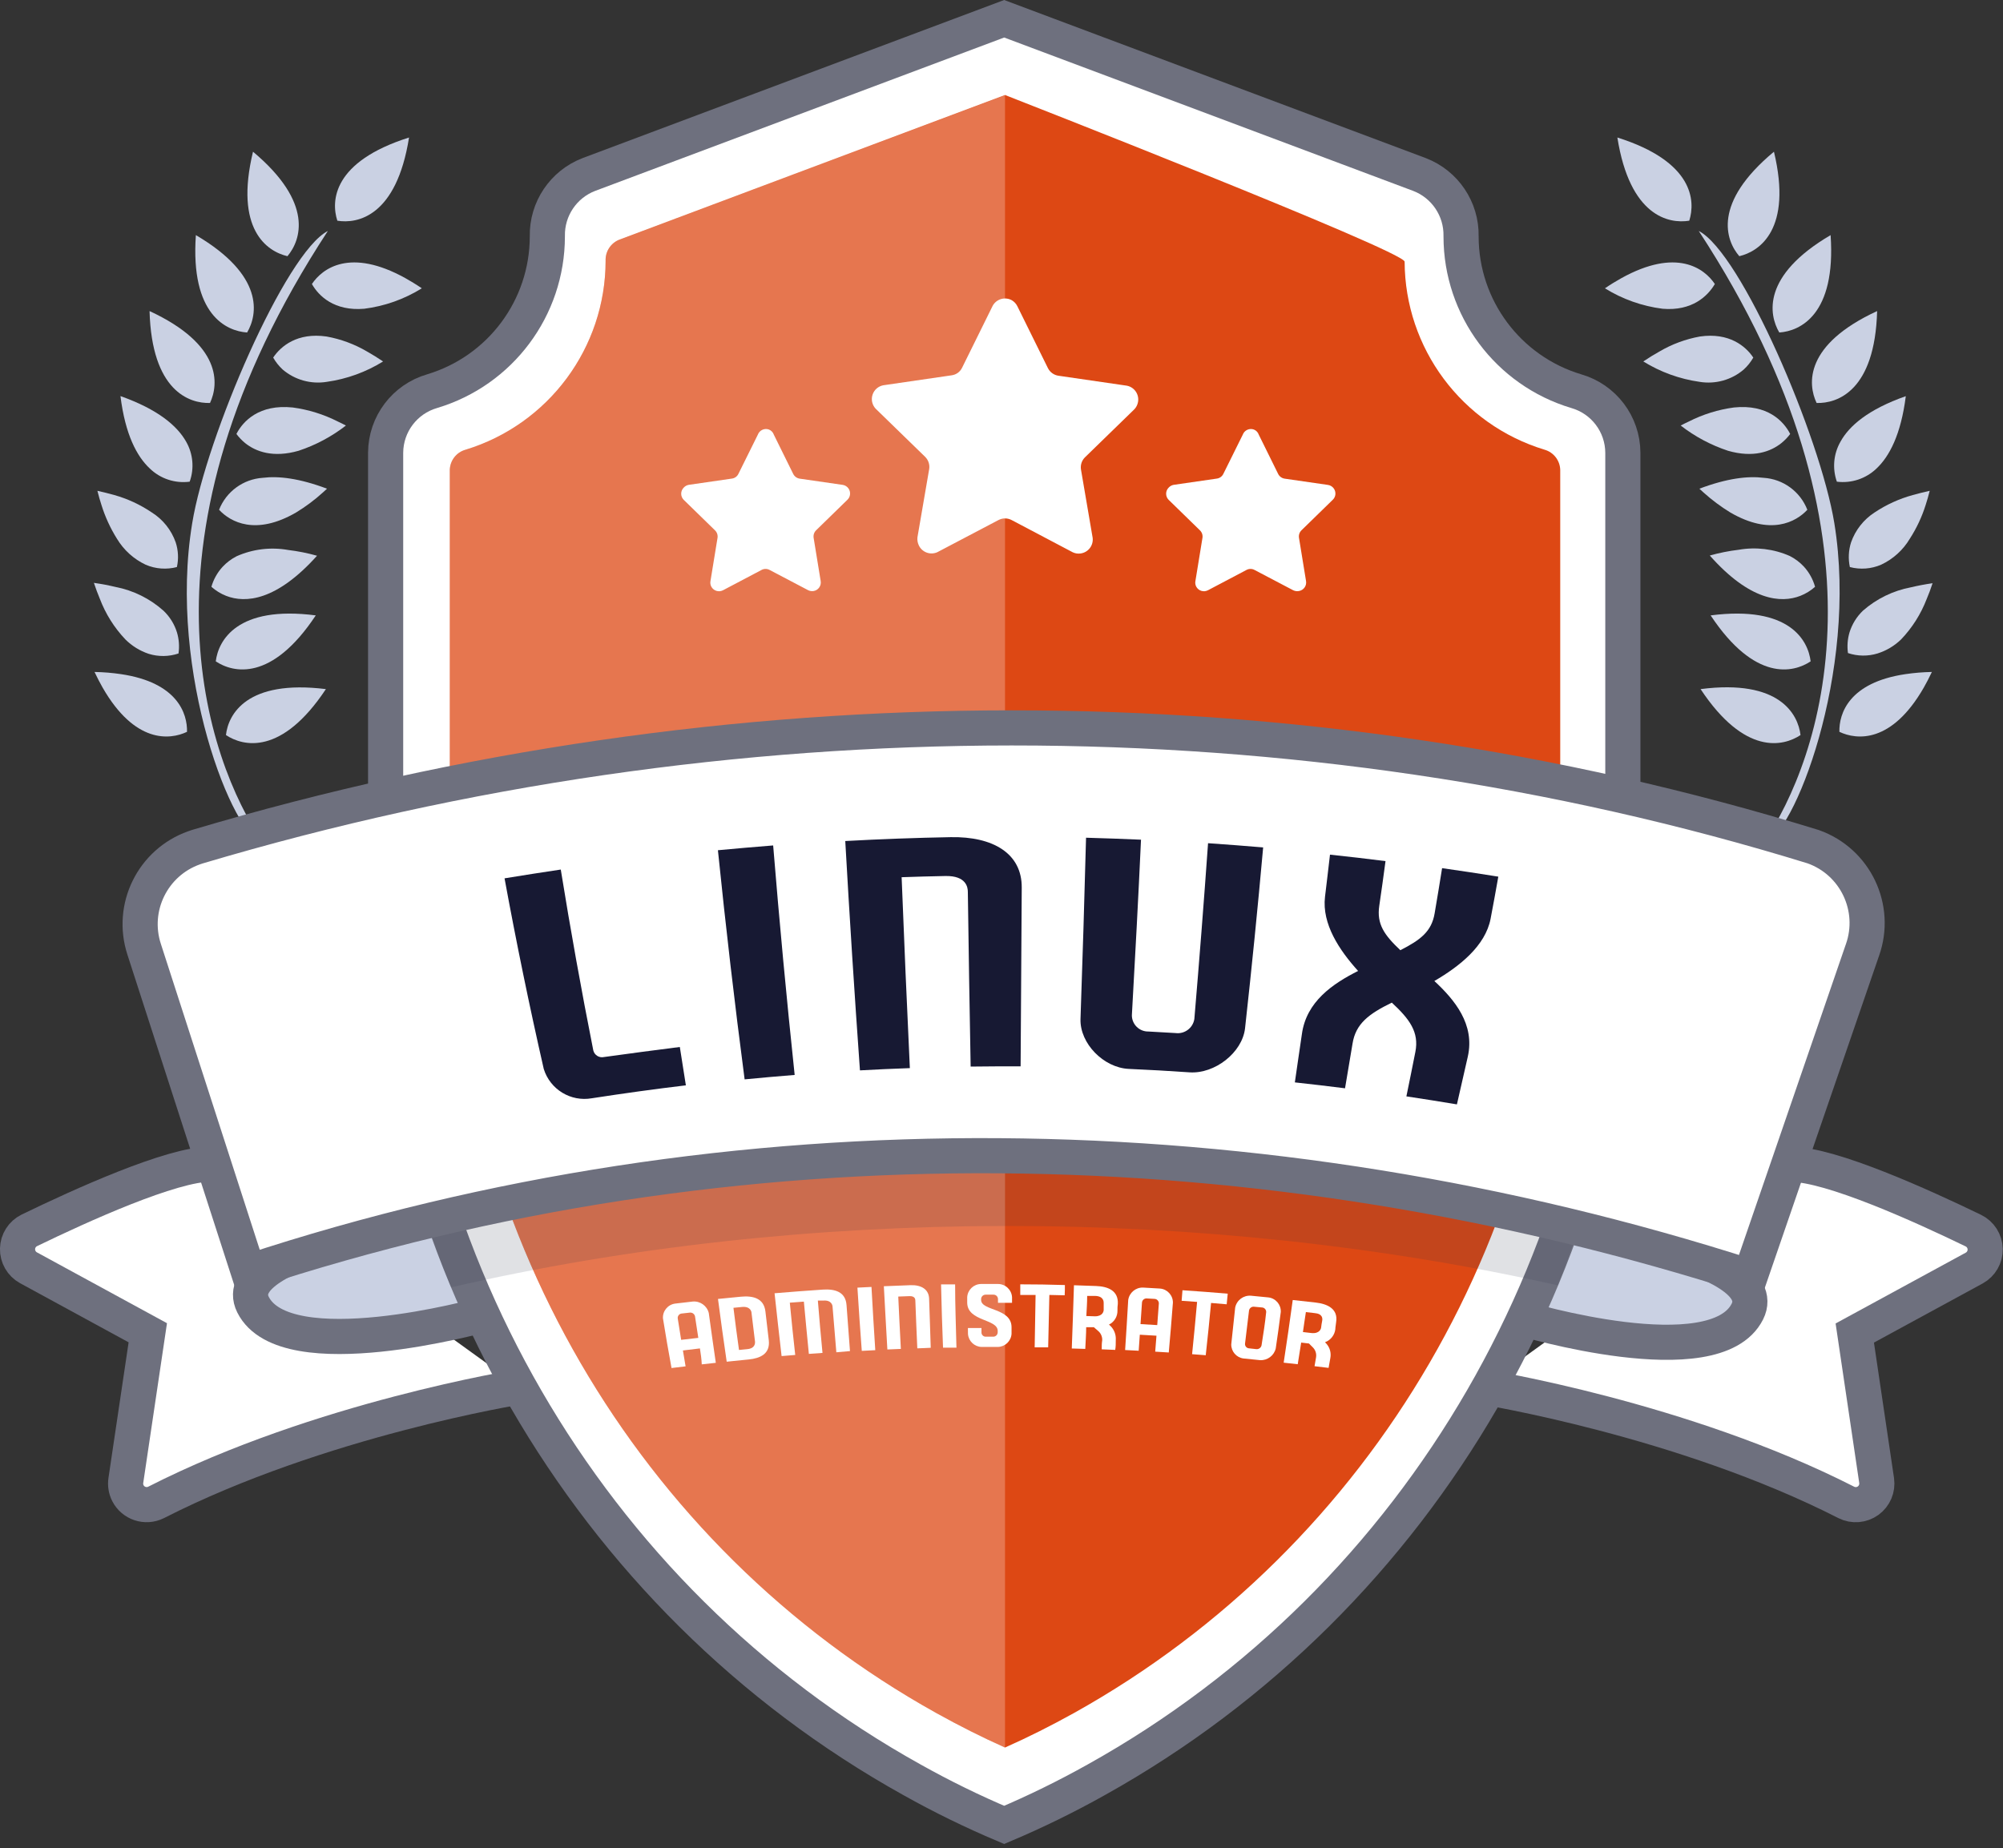
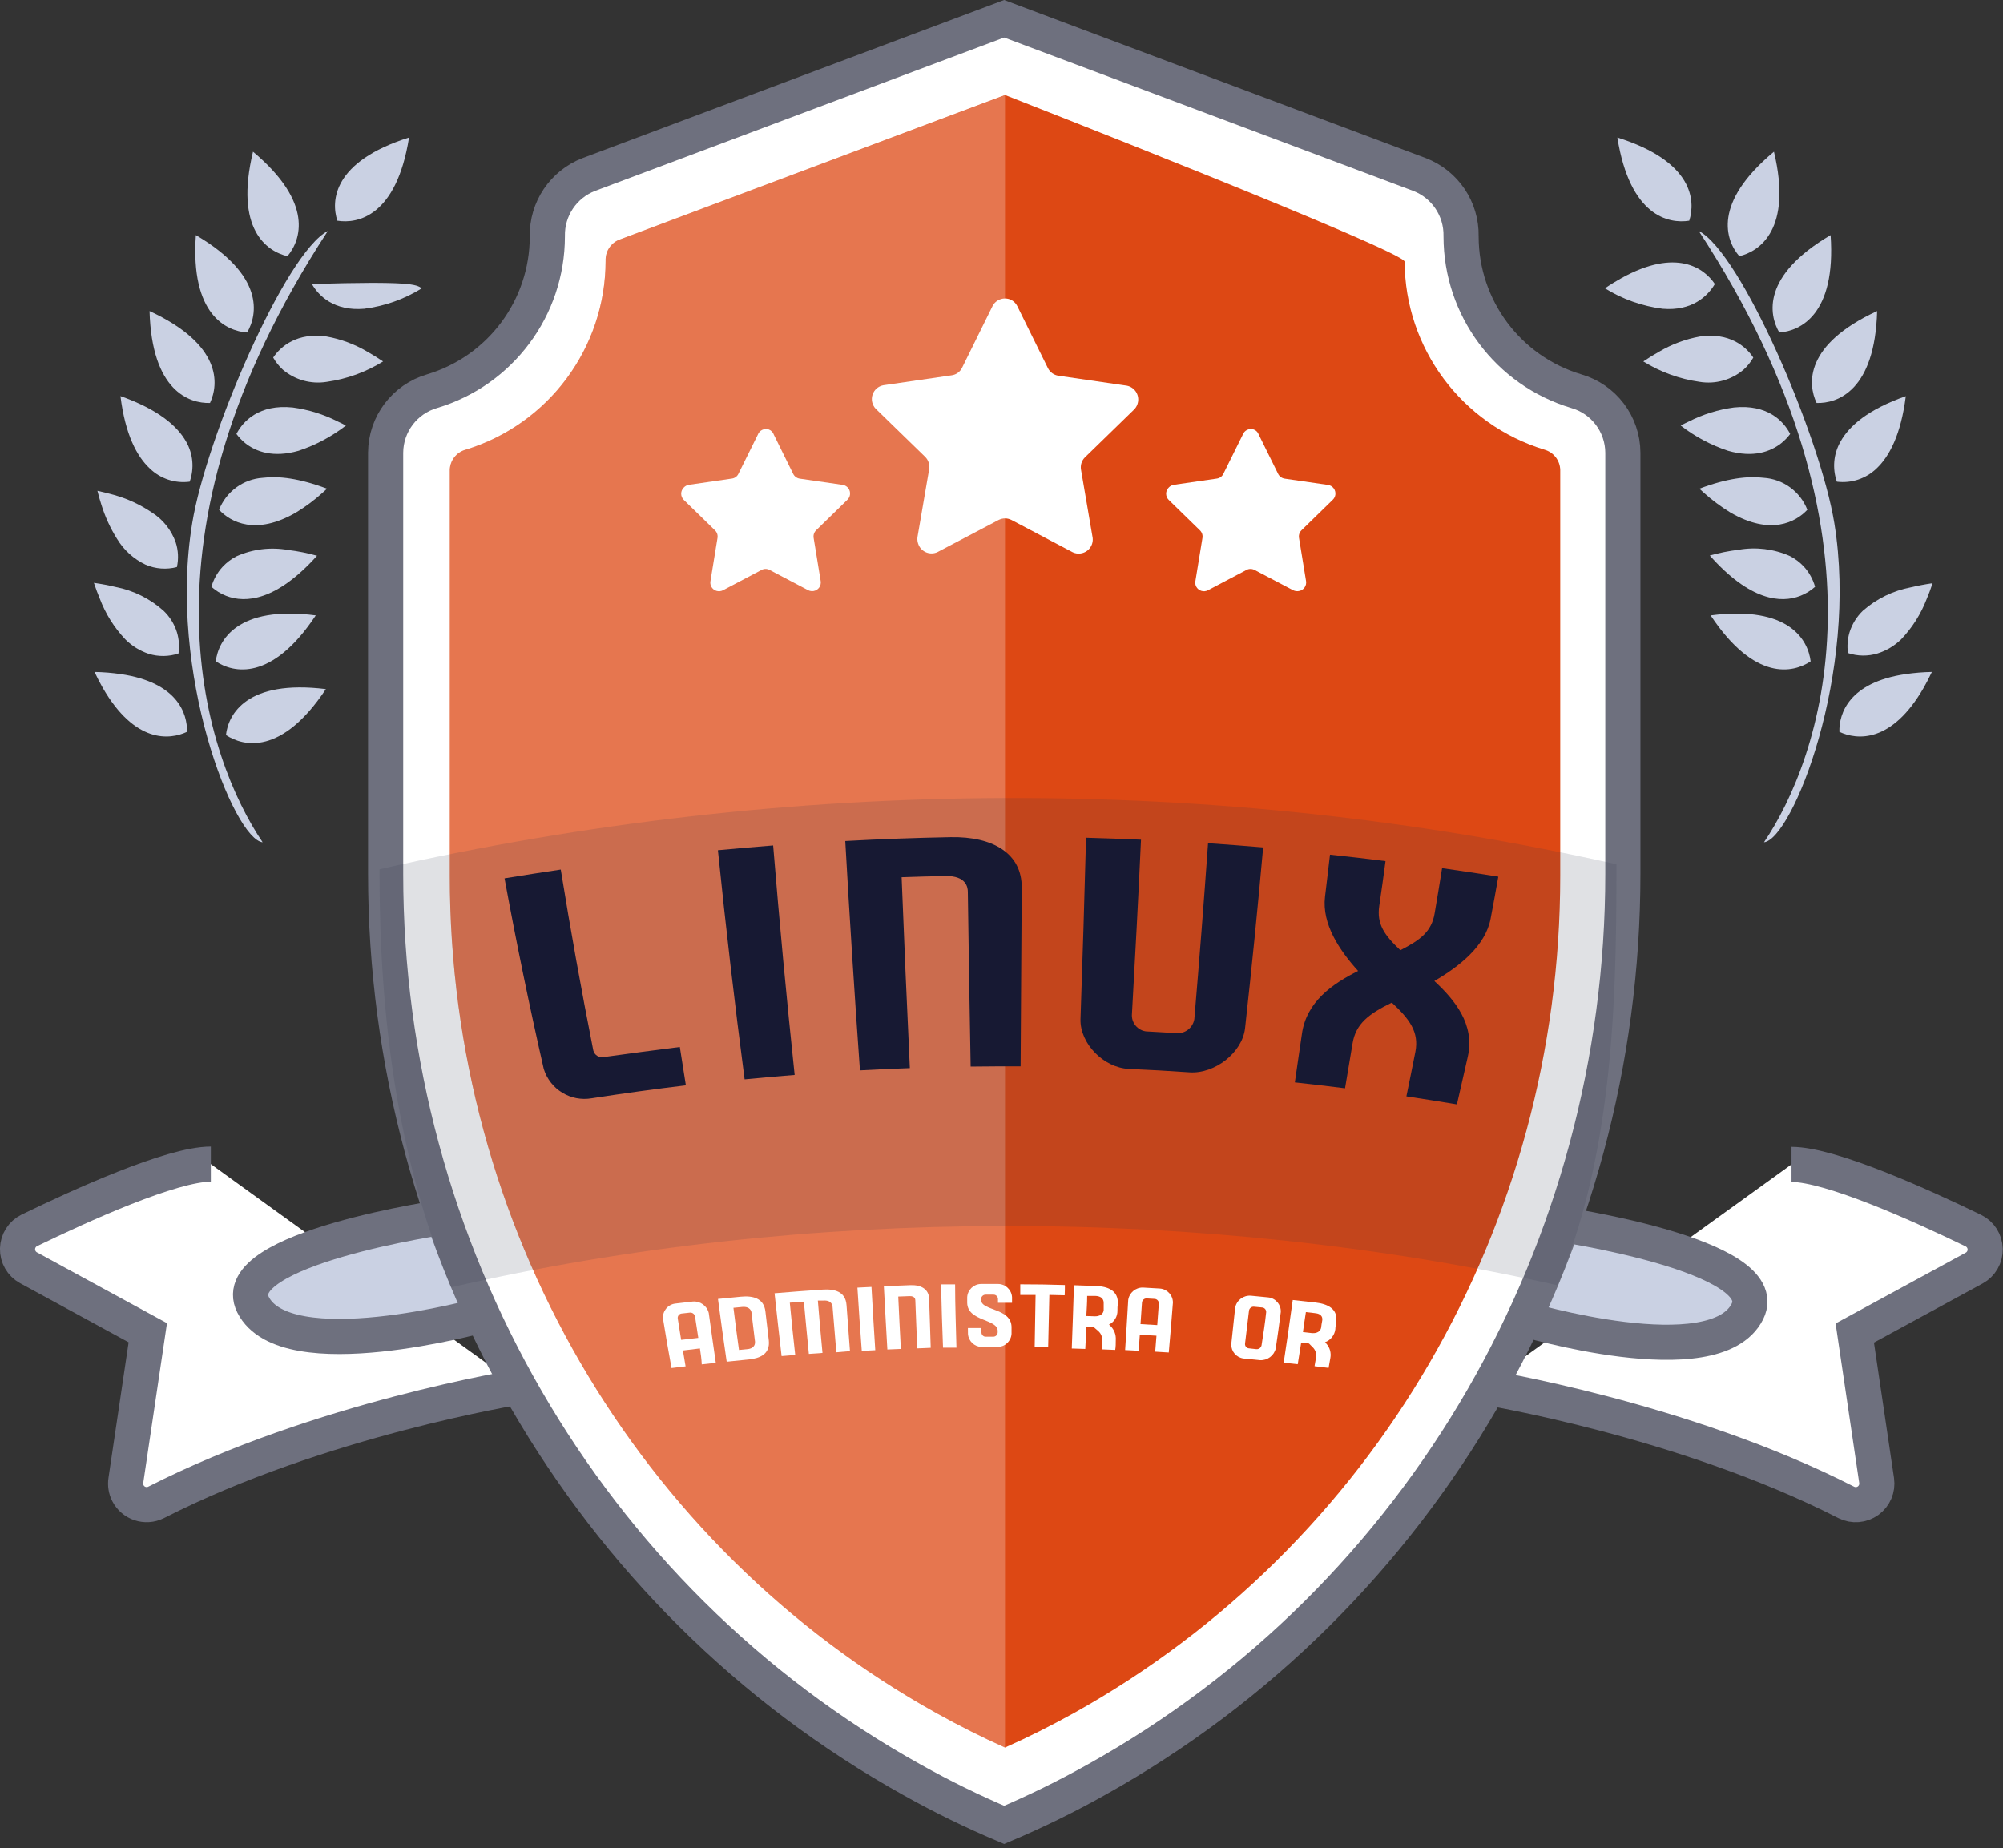
<svg xmlns="http://www.w3.org/2000/svg" width="285px" height="263px" viewBox="0 0 285 263" version="1.1">
  <rect x="0" y="0" width="285" height="263" fill="#333333" stroke="none" />
  <title>linux</title>
  <desc>Created with Sketch.</desc>
  <defs />
  <g id="Page-1" stroke="none" stroke-width="1" fill="none" fill-rule="evenodd">
    <g id="linux" transform="translate(2, 2)" fill-rule="nonzero">
      <path d="M209,195.38 C209,195.38 237.43,199.94 260.71,211.82 C261.708,212.319 262.901,212.222 263.806,211.569 C264.711,210.916 265.178,209.815 265.02,208.71 L261.91,187.71 L278.91,178.46 C279.89,177.921 280.489,176.882 280.464,175.764 C280.438,174.645 279.793,173.634 278.79,173.14 C271.48,169.59 258.48,163.71 252.91,163.71" id="Shape" stroke="#6E707E" stroke-width="5" fill="#FFFFFF" />
      <path d="M71.9,195.38 C71.9,195.38 43.48,199.94 20.2,211.82 C18.73,212.547 16.948,211.959 16.2,210.5 C15.913,209.936 15.811,209.295 15.91,208.67 L19.03,187.67 L2.05,178.42 C1.07,177.881 0.471,176.842 0.496,175.724 C0.522,174.605 1.167,173.594 2.17,173.1 C9.48,169.55 22.42,163.67 28,163.67" id="Shape" stroke="#6E707E" stroke-width="5" fill="#FFFFFF" />
      <path d="M61.48,171.15 C61.48,171.15 30,175.67 34,183.67 C38.62,192.9 66.5,185.17 66.5,185.17 L61.48,171.15 Z" id="Shape" stroke="#6E707E" stroke-width="5" fill="#CAD1E3" />
      <path d="M219.48,172.15 C219.48,172.15 250.63,176.65 246.63,184.65 C242.01,193.88 214.63,185.65 214.63,185.65 L219.48,172.15 Z" id="Shape" stroke="#6E707E" stroke-width="5" fill="#CAD1E3" />
      <path d="M259,72.45 C257,60.18 245.74,33.95 239.71,30.87 C268.36,74.64 256.91,106.18 248.99,117.87 C253,117.45 262.48,93.79 259,72.45 Z" id="Shape" fill="#CAD1E3" />
      <path d="M259.72,102.15 C262.18,103.32 267.14,103.83 271.72,95.87 C272.11,95.19 272.49,94.45 272.88,93.63 C271.621,93.654 270.366,93.757 269.12,93.94 C261.07,95.13 259.66,99.56 259.72,102.15 Z" id="Shape" fill="#CAD1E3" />
-       <path d="M264.73,70.93 C263.171,71.939 261.993,73.437 261.38,75.19 C261.019,76.325 260.96,77.535 261.21,78.7 C262.685,79.088 264.248,78.972 265.65,78.37 C267.353,77.574 268.778,76.285 269.74,74.67 C270.706,73.172 271.467,71.551 272,69.85 C272.2,69.23 272.39,68.58 272.57,67.85 C271.71,68.043 270.91,68.243 270.17,68.45 C268.235,68.98 266.399,69.817 264.73,70.93 Z" id="Shape" fill="#CAD1E3" />
      <path d="M263.07,84.91 C262.183,85.762 261.526,86.825 261.16,88 C260.879,88.953 260.804,89.955 260.94,90.94 C262.31,91.401 263.79,91.419 265.17,90.99 C266.419,90.593 267.558,89.911 268.5,89 C270.081,87.343 271.318,85.388 272.14,83.25 C272.43,82.56 272.72,81.81 272.98,81 C271.86,81.16 270.84,81.36 269.91,81.58 C267.373,82.058 265.011,83.208 263.07,84.91 Z" id="Shape" fill="#CAD1E3" />
      <path d="M228.13,17.57 C229.91,28.8 235.45,29.88 238.36,29.41 C239.25,26.6 239,21 228.13,17.57 Z" id="Shape" fill="#CAD1E3" />
      <path d="M245.48,34.46 C248.35,33.78 253.06,30.65 250.41,19.59 C241.63,26.89 243.53,32.2 245.48,34.46 Z" id="Shape" fill="#CAD1E3" />
      <path d="M256.48,55.35 C259.42,55.44 264.78,53.64 265.09,42.27 C254.73,47.05 255.2,52.67 256.48,55.35 Z" id="Shape" fill="#CAD1E3" />
-       <path d="M254.19,102.61 C253.84,99.68 251.25,94.61 239.97,96.07 C246.25,105.55 251.73,104.24 254.19,102.61 Z" id="Shape" fill="#CAD1E3" />
      <path d="M251.17,45.32 C254.11,45.12 259.26,42.81 258.47,31.46 C248.66,37.22 249.67,42.78 251.17,45.32 Z" id="Shape" fill="#CAD1E3" />
      <path d="M259.88,60.85 C258.886,62.584 258.696,64.665 259.36,66.55 C261.426,66.81 263.498,66.122 265,64.68 C266.83,62.96 268.48,59.85 269.17,54.38 C263.82,56.26 261.11,58.61 259.88,60.85 Z" id="Shape" fill="#CAD1E3" />
      <path d="M246.11,50.59 C246.649,50.098 247.108,49.524 247.47,48.89 C246.39,47.27 244.04,45.29 239.88,45.89 C237.838,46.258 235.877,46.986 234.09,48.04 C233.36,48.45 232.6,48.91 231.82,49.44 C234.258,50.949 236.982,51.937 239.82,52.34 C242.072,52.714 244.375,52.074 246.11,50.59 Z" id="Shape" fill="#CAD1E3" />
      <path d="M242,38.42 C240.5,36.18 236.55,33.24 228.71,37.58 C227.96,38 227.18,38.47 226.36,39.03 C228.853,40.577 231.649,41.57 234.56,41.94 C238.78,42.3 241,40.12 242,38.42 Z" id="Shape" fill="#CAD1E3" />
      <path d="M251.48,61.05 C251.945,60.673 252.362,60.24 252.72,59.76 C251.78,57.92 249.47,55.5 244.72,55.99 C242.479,56.29 240.305,56.966 238.29,57.99 C237.91,58.17 237.53,58.35 237.14,58.56 C239.163,60.131 241.439,61.345 243.87,62.15 C247.48,63.19 249.94,62.28 251.48,61.05 Z" id="Shape" fill="#CAD1E3" />
      <path d="M254.16,82.8 C254.931,82.498 255.642,82.061 256.26,81.51 C255.962,80.442 255.418,79.459 254.67,78.64 C254.097,78.023 253.42,77.512 252.67,77.13 C250.385,76.12 247.851,75.811 245.39,76.24 C244.001,76.407 242.627,76.681 241.28,77.06 C247,83.52 251.41,83.87 254.16,82.8 Z" id="Shape" fill="#CAD1E3" />
      <path d="M255.16,70.55 C254.149,67.952 251.722,66.176 248.94,66 C246.69,65.72 243.72,66.07 239.8,67.55 L240.38,68.08 C241.566,69.149 242.848,70.106 244.21,70.94 C249.94,74.26 253.53,72.3 255.16,70.55 Z" id="Shape" fill="#CAD1E3" />
      <path d="M255.63,92.12 C255.28,89.19 252.68,84.12 241.4,85.58 C247.69,95.06 253.17,93.76 255.63,92.12 Z" id="Shape" fill="#CAD1E3" />
      <path d="M25.35,72.45 C27.35,60.18 38.62,33.95 44.65,30.87 C16,74.64 27.45,106.18 35.37,117.87 C31.31,117.45 21.82,93.79 25.35,72.45 Z" id="Shape" fill="#CAD1E3" />
      <path d="M24.61,102.15 C22.15,103.32 17.19,103.83 12.61,95.87 C12.22,95.19 11.84,94.45 11.45,93.63 C12.709,93.653 13.965,93.756 15.21,93.94 C23.26,95.13 24.67,99.56 24.61,102.15 Z" id="Shape" fill="#CAD1E3" />
      <path d="M19.6,70.93 C21.183,71.924 22.382,73.426 23,75.19 C23.371,76.324 23.43,77.536 23.17,78.7 C21.695,79.087 20.132,78.971 18.73,78.37 C17.031,77.568 15.607,76.281 14.64,74.67 C13.699,73.165 12.956,71.545 12.43,69.85 C12.23,69.23 12.04,68.58 11.86,67.85 C12.72,68.043 13.52,68.243 14.26,68.45 C16.161,68.986 17.964,69.823 19.6,70.93 Z" id="Shape" fill="#CAD1E3" />
      <path d="M21.26,84.91 C22.154,85.759 22.815,86.823 23.18,88 C23.47,88.972 23.545,89.996 23.4,91 C22.027,91.461 20.544,91.479 19.16,91.05 C17.91,90.633 16.773,89.931 15.84,89 C14.253,87.328 13.016,85.356 12.2,83.2 C11.92,82.533 11.64,81.783 11.36,80.95 C12.49,81.11 13.5,81.31 14.43,81.53 C16.97,82.021 19.329,83.189 21.26,84.91 Z" id="Shape" fill="#CAD1E3" />
      <path d="M56.2,17.57 C54.42,28.8 48.88,29.88 46,29.41 C45.08,26.6 45.35,21 56.2,17.57 Z" id="Shape" fill="#CAD1E3" />
      <path d="M38.9,34.46 C36,33.78 31.33,30.65 34,19.59 C42.71,26.89 40.8,32.2 38.9,34.46 Z" id="Shape" fill="#CAD1E3" />
      <path d="M27.88,55.35 C24.94,55.44 19.59,53.64 19.28,42.27 C29.6,47.05 29.14,52.67 27.88,55.35 Z" id="Shape" fill="#CAD1E3" />
      <path d="M30.15,102.61 C30.48,99.67 33.09,94.67 44.37,96.07 C38.09,105.55 32.6,104.24 30.15,102.61 Z" id="Shape" fill="#CAD1E3" />
      <path d="M33.16,45.32 C30.22,45.12 25.07,42.81 25.87,31.46 C35.67,37.22 34.66,42.78 33.16,45.32 Z" id="Shape" fill="#CAD1E3" />
      <path d="M24.48,60.85 C25.476,62.584 25.663,64.667 24.99,66.55 C22.909,66.825 20.816,66.133 19.31,64.67 C17.47,62.95 15.82,59.84 15.14,54.37 C20.48,56.26 23.22,58.61 24.48,60.85 Z" id="Shape" fill="#CAD1E3" />
      <path d="M38.22,50.59 C37.686,50.095 37.231,49.522 36.87,48.89 C37.95,47.27 40.3,45.29 44.46,45.89 C46.502,46.258 48.463,46.986 50.25,48.04 C50.97,48.45 51.73,48.91 52.51,49.44 C50.074,50.952 47.349,51.94 44.51,52.34 C42.258,52.711 39.957,52.071 38.22,50.59 Z" id="Shape" fill="#CAD1E3" />
-       <path d="M42.38,38.42 C43.88,36.18 47.83,33.24 55.67,37.58 C56.42,38 57.2,38.47 58.02,39.03 C55.529,40.58 52.731,41.573 49.82,41.94 C45.56,42.3 43.34,40.12 42.38,38.42 Z" id="Shape" fill="#CAD1E3" />
+       <path d="M42.38,38.42 C56.42,38 57.2,38.47 58.02,39.03 C55.529,40.58 52.731,41.573 49.82,41.94 C45.56,42.3 43.34,40.12 42.38,38.42 Z" id="Shape" fill="#CAD1E3" />
      <path d="M32.87,61.05 C32.41,60.67 31.997,60.237 31.64,59.76 C32.58,57.92 34.89,55.5 39.64,55.99 C41.881,56.29 44.055,56.966 46.07,57.99 C46.45,58.17 46.83,58.35 47.22,58.56 C45.197,60.131 42.921,61.345 40.49,62.15 C36.87,63.19 34.4,62.28 32.87,61.05 Z" id="Shape" fill="#CAD1E3" />
      <path d="M30.18,82.8 C29.409,82.498 28.698,82.061 28.08,81.51 C28.382,80.453 28.926,79.48 29.67,78.67 C30.243,78.053 30.92,77.542 31.67,77.16 C33.97,76.14 36.523,75.83 39,76.27 C40.389,76.437 41.763,76.711 43.11,77.09 C37.34,83.52 32.93,83.87 30.18,82.8 Z" id="Shape" fill="#CAD1E3" />
      <path d="M29.17,70.55 C30.187,67.956 32.61,66.184 35.39,66 C37.64,65.72 40.61,66.07 44.53,67.55 L43.95,68.08 C42.768,69.153 41.485,70.111 40.12,70.94 C34.39,74.26 30.8,72.3 29.17,70.55 Z" id="Shape" fill="#CAD1E3" />
      <path d="M28.7,92.12 C29.06,89.19 31.7,84.12 42.93,85.58 C36.65,95.06 31.16,93.76 28.7,92.12 Z" id="Shape" fill="#CAD1E3" />
      <path d="M222.28,53.67 C212.562,50.754 205.903,41.816 205.89,31.67 L205.89,31.61 C205.961,27.738 203.603,24.234 199.99,22.84 L140.88,0.67 L81.77,22.84 C78.16,24.237 75.808,27.74 75.88,31.61 L75.88,31.67 C75.866,41.818 69.202,50.758 59.48,53.67 C55.587,54.802 52.899,58.356 52.87,62.41 L52.87,122.41 C52.87,175.71 81.21,225.41 127.78,251.3 C132.024,253.678 136.398,255.818 140.88,257.71 C145.369,255.811 149.749,253.664 154,251.28 C200.57,225.33 228.91,175.67 228.91,122.37 L228.91,62.43 C228.891,58.362 226.19,54.794 222.28,53.67 Z" id="Shape" stroke="#6E707E" stroke-width="5" fill="#FFFFFF" />
      <path d="M141,11.52 L86.09,32.12 C84.882,32.616 84.114,33.815 84.17,35.12 C84.152,47.482 76.072,58.386 64.25,62 C62.958,62.357 62.048,63.511 62,64.85 L62,122.67 C62,172.38 88.53,218.03 131.22,241.79 C134.49,243.61 137.77,245.26 141,246.7 C144.25,245.26 147.53,243.61 150.81,241.79 C193.5,218 220,172.38 220,122.67 L220,64.87 C219.964,63.529 219.061,62.367 217.77,62 C205.981,58.415 197.906,47.562 197.86,35.24 C197.85,33.74 141,11.52 141,11.52 Z" id="Shape" fill="#DD4814" />
      <path d="M141,11.54 L86.09,32.12 C84.882,32.616 84.114,33.815 84.17,35.12 C84.152,47.482 76.072,58.386 64.25,62 C62.958,62.357 62.048,63.511 62,64.85 L62,122.67 C62,172.38 88.53,218.03 131.22,241.79 C134.49,243.61 137.77,245.26 141,246.7 L141,11.7 L141,11.54 Z" id="Shape" fill-opacity="0.25" fill="#FFFFFF" />
      <path d="M228,121 C171,108.17 110.31,108.45 52,121.71 L52,122.39 C52,142.66 54.55,163.09 62.19,181.21 C112.42,169.6 169.35,169.63 219.63,180.92 C227.14,162.92 228,142.49 228,122.39 L228,121 Z" id="Shape" fill="#323A4F" opacity="0.15" />
      <path d="M142.75,41.57 L147.11,50.4 C147.402,50.974 147.953,51.373 148.59,51.47 L158.34,52.89 C159.421,53.102 160.128,54.148 159.92,55.23 C159.852,55.604 159.678,55.951 159.42,56.23 L152.36,63.1 C151.91,63.555 151.706,64.199 151.81,64.83 L153.47,74.54 C153.535,75.066 153.388,75.597 153.062,76.015 C152.736,76.434 152.256,76.705 151.73,76.77 C151.358,76.82 150.979,76.761 150.64,76.6 L141.92,72 C141.346,71.705 140.664,71.705 140.09,72 L131.38,76.58 C130.895,76.803 130.341,76.822 129.842,76.635 C129.342,76.447 128.938,76.067 128.72,75.58 C128.561,75.233 128.499,74.849 128.54,74.47 L130.21,64.76 C130.311,64.127 130.103,63.484 129.65,63.03 L122.59,56.16 C122.092,55.627 121.924,54.866 122.151,54.173 C122.378,53.48 122.964,52.966 123.68,52.83 L133.42,51.41 C134.058,51.321 134.609,50.92 134.89,50.34 L139.25,41.51 C139.507,41.046 139.938,40.703 140.448,40.556 C140.959,40.41 141.506,40.473 141.97,40.73 C142.306,40.928 142.578,41.22 142.75,41.57 Z" id="Shape" fill="#FFFFFF" />
      <path d="M108.11,59.87 L110.86,65.44 C111.039,65.806 111.387,66.06 111.79,66.12 L117.94,67.01 C118.6,67.132 119.043,67.757 118.94,68.42 C118.901,68.687 118.774,68.933 118.58,69.12 L114.13,73.46 C113.837,73.742 113.703,74.15 113.77,74.55 L114.77,80.68 C114.828,81.002 114.755,81.335 114.567,81.603 C114.38,81.871 114.093,82.054 113.77,82.11 C113.508,82.152 113.24,82.114 113,82 L107.5,79.11 C107.144,78.92 106.716,78.92 106.36,79.11 L100.88,82 C100.278,82.317 99.532,82.09 99.21,81.49 C99.081,81.248 99.039,80.969 99.09,80.7 L100.09,74.57 C100.162,74.171 100.03,73.763 99.74,73.48 L95.29,69.14 C95.056,68.909 94.924,68.594 94.924,68.265 C94.924,67.936 95.056,67.621 95.29,67.39 C95.477,67.185 95.727,67.048 96,67 L102.14,66.11 C102.546,66.057 102.896,65.8 103.07,65.43 L105.83,59.86 C105.943,59.554 106.172,59.304 106.469,59.168 C106.765,59.031 107.104,59.017 107.41,59.13 C107.742,59.26 107.998,59.532 108.11,59.87 Z" id="Shape" fill="#FFFFFF" />
      <path d="M177.11,59.87 L179.86,65.44 C180.039,65.806 180.387,66.06 180.79,66.12 L186.94,67.01 C187.268,67.055 187.565,67.229 187.764,67.494 C187.964,67.759 188.048,68.092 188,68.42 C187.961,68.687 187.834,68.933 187.64,69.12 L183.19,73.46 C182.897,73.742 182.763,74.15 182.83,74.55 L183.83,80.68 C183.888,81.002 183.815,81.335 183.627,81.603 C183.44,81.871 183.153,82.054 182.83,82.11 C182.549,82.165 182.257,82.126 182,82 L176.5,79.11 C176.144,78.92 175.716,78.92 175.36,79.11 L169.88,82 C169.278,82.317 168.532,82.09 168.21,81.49 C168.081,81.248 168.039,80.969 168.09,80.7 L169.09,74.57 C169.162,74.171 169.03,73.763 168.74,73.48 L164.29,69.14 C164.056,68.909 163.924,68.594 163.924,68.265 C163.924,67.936 164.056,67.621 164.29,67.39 C164.477,67.185 164.727,67.048 165,67 L171.14,66.11 C171.546,66.057 171.896,65.8 172.07,65.43 L174.83,59.86 C174.943,59.554 175.172,59.304 175.469,59.168 C175.765,59.031 176.104,59.017 176.41,59.13 C176.742,59.26 176.998,59.532 177.11,59.87 Z" id="Shape" fill="#FFFFFF" />
-       <path d="M247,179.72 C177.78,157.47 102.48,156.23 33.35,179.01 L18.51,133.1 C16.571,127.161 19.715,120.757 25.6,118.66 L26.07,118.5 C101.63,96 182.8,95.91 256,118.5 C261.995,120.629 265.129,127.215 263,133.21 L262.94,133.38 L247,179.72 Z" id="Shape" stroke="#6E707E" stroke-width="5" fill="#FFFFFF" stroke-linecap="round" />
      <path d="M94.73,147 C95.01,148.82 95.297,150.64 95.59,152.46 C91.14,152.99 86.69,153.61 82.21,154.3 C79.205,154.83 76.275,153.044 75.37,150.13 C73.317,141.123 71.457,132.08 69.79,123 C72.46,122.56 75.12,122.15 77.79,121.75 C79.177,130.343 80.72,138.927 82.42,147.5 C82.592,148.174 83.272,148.588 83.95,148.43 C87.54,147.93 91.13,147.46 94.73,147 Z" id="Shape" fill="#171933" />
      <path d="M100.15,119 C102.777,118.753 105.397,118.527 108.01,118.32 C108.897,129.207 109.917,140.093 111.07,150.98 C108.7,151.17 106.32,151.38 103.95,151.61 C102.523,140.73 101.257,129.86 100.15,119 Z" id="Shape" fill="#171933" />
      <path d="M136.11,149.79 C135.957,141.503 135.823,133.217 135.71,124.93 C135.71,124.32 135.52,122.61 132.51,122.67 C130.43,122.71 128.357,122.767 126.29,122.84 C126.643,131.9 127.033,140.957 127.46,150.01 C125.09,150.09 122.73,150.2 120.36,150.33 C119.58,139.45 118.883,128.57 118.27,117.69 C123.263,117.417 128.263,117.233 133.27,117.14 C139.27,117.03 143.42,119.44 143.38,124.33 C143.327,132.803 143.273,141.28 143.22,149.76 C140.84,149.75 138.47,149.76 136.11,149.79 Z" id="Shape" fill="#171933" />
      <path d="M152.53,117.22 C155.137,117.293 157.743,117.387 160.35,117.5 C159.97,125.82 159.52,134.14 159.05,142.5 C159.053,143.12 159.304,143.712 159.748,144.145 C160.192,144.577 160.79,144.813 161.41,144.8 L165.27,145.02 C166.555,145.187 167.739,144.3 167.94,143.02 C168.647,134.68 169.297,126.34 169.89,118 C172.503,118.18 175.117,118.38 177.73,118.6 C176.963,127.187 176.103,135.777 175.15,144.37 C174.74,147.81 170.85,150.85 167.26,150.61 C164.38,150.41 161.493,150.247 158.6,150.12 C155.02,149.95 151.65,146.5 151.74,143.05 C152.04,134.45 152.303,125.84 152.53,117.22 Z" id="Shape" fill="#171933" />
      <path d="M203.19,121.55 C205.85,121.93 208.5,122.33 211.19,122.76 C210.84,124.76 210.47,126.76 210.09,128.76 C209.35,132.6 205.69,135.52 202.09,137.61 C204.97,140.29 207.88,143.76 206.85,148.37 C206.343,150.63 205.827,152.897 205.3,155.17 C202.907,154.77 200.51,154.39 198.11,154.03 C198.55,151.92 198.97,149.8 199.39,147.69 C199.94,144.88 198.56,143.03 196.04,140.69 C192.77,142.28 190.9,143.69 190.45,146.51 C190.103,148.63 189.747,150.753 189.38,152.88 C187,152.58 184.62,152.3 182.24,152.04 C182.58,149.76 182.89,147.47 183.24,145.18 C183.87,140.53 187.65,137.99 191.24,136.18 C188.58,133.24 186.07,129.5 186.53,125.63 C186.78,123.63 187,121.63 187.24,119.63 C189.86,119.91 192.51,120.21 195.14,120.55 C194.86,122.67 194.563,124.793 194.25,126.92 C193.87,129.52 194.96,131.06 197.25,133.23 C200.12,131.76 201.69,130.58 202.13,127.98 C202.51,125.78 202.85,123.67 203.19,121.55 Z" id="Shape" fill="#171933" />
      <path d="M97.59,189.9 L95.17,190.19 C95.29,190.94 95.43,191.69 95.55,192.45 L93.55,192.69 C93.12,190.33 92.7,187.98 92.33,185.62 C92.269,184.572 93.029,183.655 94.07,183.52 L96.56,183.23 C97.621,183.134 98.593,183.826 98.85,184.86 C99.17,187.22 99.51,189.58 99.85,191.95 L97.85,192.17 C97.82,191.41 97.71,190.66 97.59,189.9 Z M97.36,188.4 C97.2,187.4 97.04,186.35 96.89,185.33 C96.81,184.977 96.467,184.748 96.11,184.81 L95.03,184.93 C94.859,184.938 94.699,185.014 94.586,185.143 C94.472,185.271 94.416,185.44 94.43,185.61 C94.59,186.61 94.75,187.61 94.92,188.68 L97.36,188.4 Z" id="Shape" fill="#FFFFFF" />
      <path d="M107.39,188.76 C107.6,190.69 106.15,191.31 104.54,191.47 L101.4,191.79 C100.97,188.79 100.54,185.84 100.16,182.86 L103.41,182.54 C105.07,182.38 106.69,182.71 106.91,184.65 C107.07,186 107.22,187.39 107.39,188.76 Z M104.93,184.83 C104.93,184.66 104.76,183.89 103.59,184 L102.36,184.12 C102.61,186.12 102.86,188.12 103.15,190.12 C103.55,190.07 103.95,190.04 104.35,190 C105.48,189.89 105.44,189.1 105.43,188.94 C105.27,187.57 105.09,186.2 104.93,184.83 Z" id="Shape" fill="#FFFFFF" />
      <path d="M117,190.45 C116.81,188.29 116.64,186.12 116.46,183.95 C116.46,183.79 116.32,183.01 115.17,183.09 L114.37,183.09 C114.57,185.57 114.79,188.09 115.03,190.54 L113.09,190.68 C112.84,188.2 112.61,185.68 112.38,183.24 L110.38,183.39 C110.61,185.87 110.88,188.39 111.15,190.83 L109.21,190.99 C108.85,187.99 108.54,184.99 108.21,182.05 C110.51,181.86 112.78,181.68 115.06,181.53 C116.72,181.42 118.31,181.79 118.45,183.73 C118.61,185.917 118.773,188.1 118.94,190.28 L117,190.45 Z" id="Shape" fill="#FFFFFF" />
      <path d="M120,181.25 L122,181.15 C122.16,184.15 122.35,187.15 122.54,190.15 L120.62,190.25 C120.4,187.24 120.18,184.25 120,181.25 Z" id="Shape" fill="#FFFFFF" />
      <path d="M128.52,189.89 C128.41,187.61 128.33,185.34 128.24,183.07 C128.24,182.9 128.18,182.43 127.4,182.46 L125.81,182.52 C125.92,185 126.05,187.52 126.18,189.97 L124.26,190.05 C124.08,187.05 123.93,184.05 123.76,181.05 C125.03,180.99 126.29,180.94 127.56,180.9 C129.07,180.85 130.15,181.47 130.2,182.81 C130.27,185.14 130.37,187.46 130.43,189.81 C129.79,189.85 129.15,189.86 128.52,189.89 Z" id="Shape" fill="#FFFFFF" />
      <path d="M131.9,180.79 L133.9,180.79 C133.9,183.79 134.02,186.79 134.09,189.79 L132.18,189.79 C132.06,186.797 131.967,183.797 131.9,180.79 Z" id="Shape" fill="#FFFFFF" />
      <path d="M135.72,187 L137.65,187 C137.65,187.21 137.65,187.42 137.65,187.63 C137.649,187.798 137.719,187.959 137.843,188.073 C137.967,188.187 138.132,188.244 138.3,188.23 L139.3,188.23 C139.472,188.238 139.64,188.175 139.765,188.056 C139.89,187.937 139.96,187.772 139.96,187.6 L139.96,187.41 C139.96,185.67 135.67,186.09 135.62,183.41 C135.62,183.14 135.62,182.87 135.62,182.6 C135.687,181.565 136.534,180.754 137.57,180.73 L140,180.73 C141.056,180.728 141.931,181.546 142,182.6 C142,182.87 142,183.14 142,183.41 L140,183.41 C140.01,183.223 140.01,183.037 140,182.85 C139.992,182.681 139.917,182.522 139.791,182.409 C139.665,182.297 139.499,182.239 139.33,182.25 L138.27,182.25 C137.92,182.233 137.621,182.5 137.6,182.85 L137.6,183 C137.6,184.59 141.97,184.11 141.93,186.93 L141.93,187.82 C141.864,188.847 141.029,189.656 140,189.69 L137.67,189.69 C136.645,189.662 135.807,188.863 135.73,187.84 C135.73,187.56 135.73,187.26 135.72,187 Z" id="Shape" fill="#FFFFFF" />
      <path d="M149.49,182.34 L147.31,182.29 C147.257,184.783 147.2,187.27 147.14,189.75 L145.22,189.75 C145.27,187.26 145.31,184.75 145.35,182.29 L143.17,182.29 C143.17,181.79 143.17,181.29 143.17,180.78 C145.277,180.78 147.393,180.813 149.52,180.88 C149.53,181.34 149.51,181.84 149.49,182.34 Z" id="Shape" fill="#FFFFFF" />
      <path d="M157,184.51 C157.023,185.356 156.55,186.138 155.79,186.51 L155.99,186.69 C156.528,187.211 156.81,187.943 156.76,188.69 C156.76,189.17 156.76,189.69 156.68,190.11 L154.76,190.03 C154.76,189.6 154.76,189.17 154.83,188.74 C154.855,188.208 154.62,187.697 154.2,187.37 C154.03,187.21 153.83,187.05 153.64,186.88 L152.55,186.88 C152.55,187.88 152.46,188.94 152.42,189.97 L150.5,189.91 C150.61,186.91 150.72,183.91 150.81,180.91 L153.97,181.02 C155.59,181.08 157.16,181.64 157.05,183.58 C157,183.86 157,184.18 157,184.51 Z M153.79,185.33 C154.93,185.33 155.03,184.6 155.04,184.43 C155.04,184.11 155.04,183.79 155.04,183.43 C155.04,183.26 155.04,182.48 153.87,182.43 L152.69,182.43 C152.69,183.43 152.62,184.34 152.57,185.29 L153.79,185.33 Z" id="Shape" fill="#FFFFFF" />
      <path d="M162.55,188.09 L160.18,187.95 C160.13,188.71 160.07,189.47 160.02,190.23 L158.09,190.13 C158.25,187.75 158.39,185.38 158.53,183.01 C158.681,181.978 159.577,181.219 160.62,181.24 L163.04,181.38 C164.086,181.459 164.893,182.331 164.89,183.38 C164.71,185.753 164.513,188.12 164.3,190.48 L162.37,190.36 C162.42,189.6 162.49,188.85 162.55,188.09 Z M162.66,186.58 C162.74,185.58 162.82,184.52 162.89,183.49 C162.89,183.14 162.61,182.855 162.26,182.85 L161.2,182.79 C160.849,182.749 160.532,182.999 160.49,183.35 C160.43,184.35 160.34,185.41 160.28,186.44 L162.66,186.58 Z" id="Shape" fill="#FFFFFF" />
-       <path d="M172.54,183.62 L170.32,183.43 C170.1,185.91 169.82,188.43 169.56,190.87 L167.62,190.72 C167.873,188.24 168.11,185.76 168.33,183.28 L166.13,183.12 C166.18,182.62 166.21,182.12 166.25,181.62 C168.4,181.76 170.55,181.93 172.69,182.11 C172.63,182.61 172.59,183.11 172.54,183.62 Z" id="Shape" fill="#FFFFFF" />
      <path d="M173.75,184.08 C173.968,183.032 174.933,182.312 176,182.4 L178.46,182.64 C179.505,182.755 180.283,183.659 180.24,184.71 C180.01,186.44 179.79,188.17 179.52,189.91 C179.275,190.929 178.337,191.628 177.29,191.57 L174.92,191.33 C173.922,191.194 173.181,190.337 173.19,189.33 C173.37,187.56 173.56,185.82 173.75,184.08 Z M178.16,184.74 C178.171,184.57 178.112,184.402 177.997,184.276 C177.882,184.149 177.721,184.075 177.55,184.07 L176.48,183.97 C176.124,183.909 175.786,184.145 175.72,184.5 C175.54,186.08 175.34,187.66 175.15,189.23 C175.136,189.397 175.192,189.562 175.303,189.687 C175.415,189.812 175.573,189.885 175.74,189.89 L176.74,190 C177.095,190.044 177.425,189.81 177.5,189.46 C177.75,187.89 178,186.31 178.16,184.74 Z" id="Shape" fill="#FFFFFF" />
      <path d="M188,187.16 C187.901,188.008 187.332,188.727 186.53,189.02 L186.72,189.22 C187.22,189.776 187.431,190.535 187.29,191.27 C187.22,191.73 187.11,192.2 187.04,192.67 L185.04,192.43 C185.12,192 185.19,191.58 185.26,191.15 C185.34,190.627 185.161,190.097 184.78,189.73 C184.61,189.55 184.41,189.38 184.25,189.2 L183.14,189.07 C182.97,190.07 182.81,191.12 182.65,192.15 L180.65,191.93 C181.1,188.93 181.55,185.93 181.94,183.01 C183.02,183.12 184.11,183.24 185.19,183.37 C186.86,183.56 188.43,184.25 188.11,186.18 C188.09,186.51 188,186.83 188,187.16 Z M184.59,187.71 C185.77,187.84 185.97,187.08 185.98,186.91 C185.99,186.74 186.07,186.28 186.13,185.96 C186.19,185.64 186.2,184.96 185.03,184.87 L183.81,184.73 C183.65,185.73 183.53,186.62 183.39,187.57 L184.59,187.71 Z" id="Shape" fill="#FFFFFF" />
    </g>
  </g>
</svg>